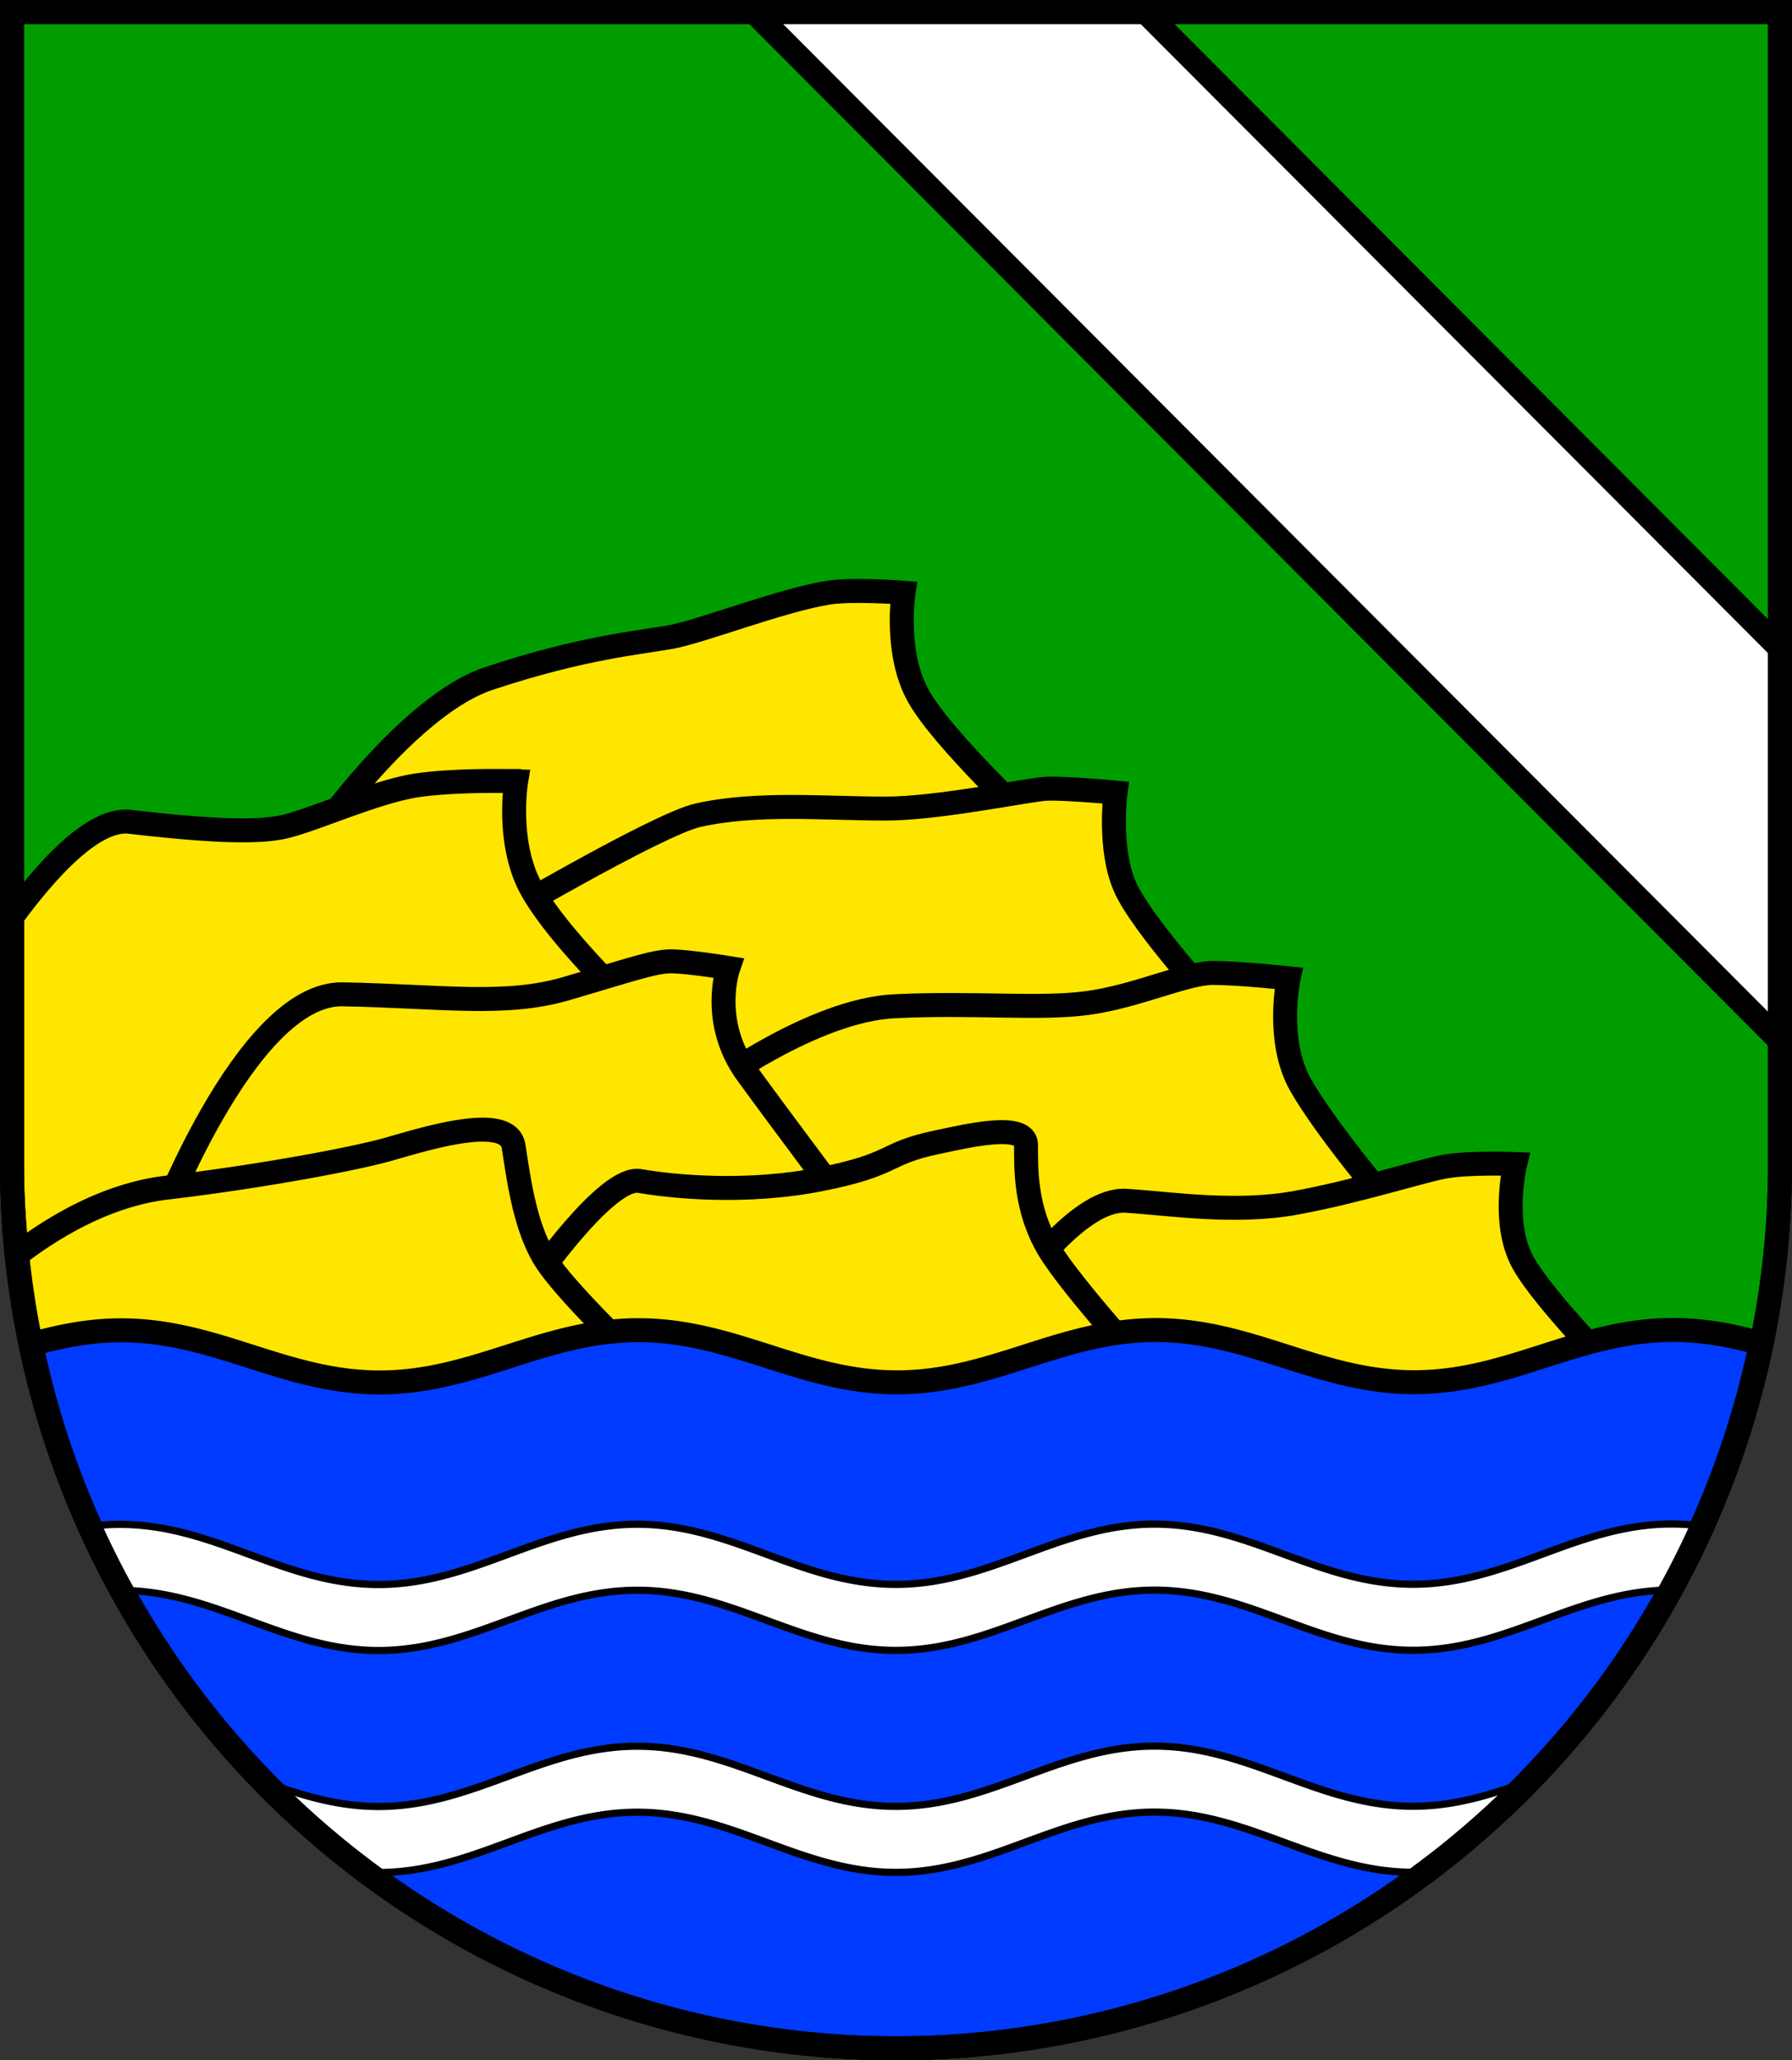
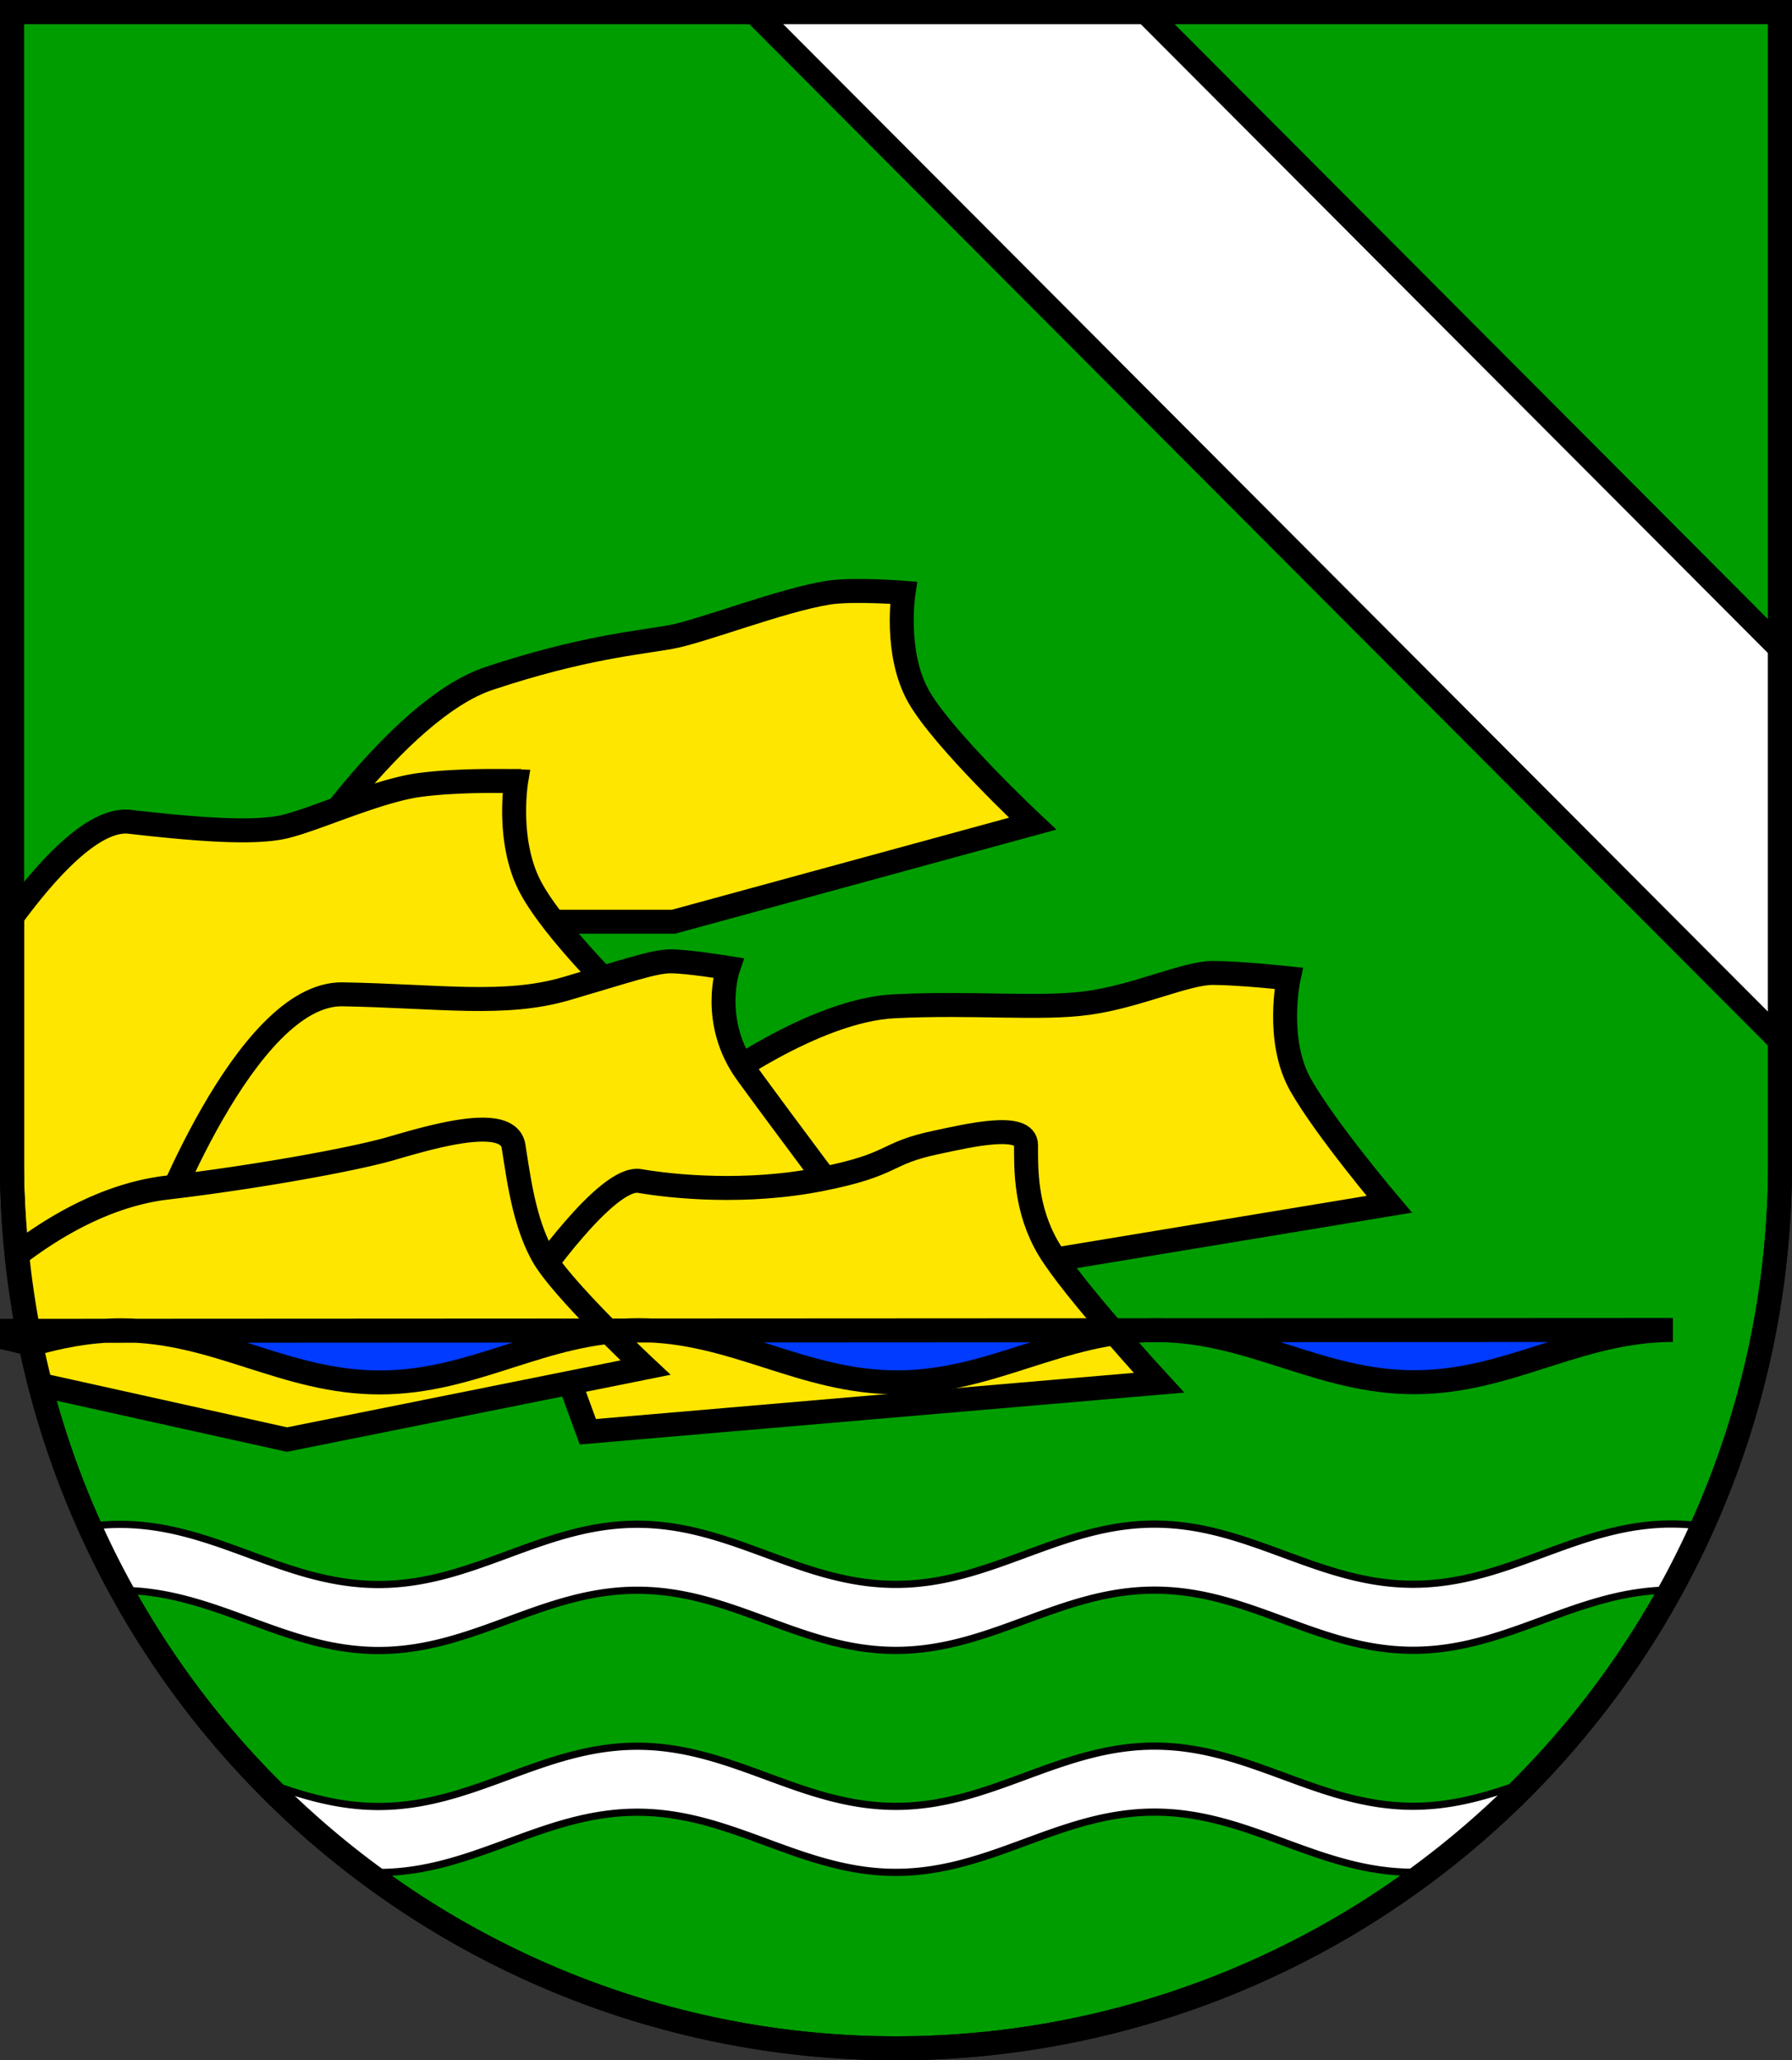
<svg xmlns="http://www.w3.org/2000/svg" xmlns:ns1="http://www.inkscape.org/namespaces/inkscape" xmlns:ns2="http://sodipodi.sourceforge.net/DTD/sodipodi-0.dtd" width="149.556mm" height="171.894mm" viewBox="0 0 149.556 171.894" version="1.1" id="svg2424" ns1:version="1.2.2 (732a01da63, 2022-12-09)" ns2:docname="DEU Süderlügum COA.svg">
  <rect x="0" y="0" width="149.556" height="171.894" fill="#333333" stroke="none" />
  <ns2:namedview id="namedview2426" pagecolor="#ffffff" bordercolor="#666666" borderopacity="1.0" ns1:showpageshadow="2" ns1:pageopacity="0.0" ns1:pagecheckerboard="0" ns1:deskcolor="#d1d1d1" ns1:document-units="mm" showgrid="false" ns1:zoom="0.8522136" ns1:cx="282.79295" ns1:cy="325.62259" ns1:current-layer="layer1" />
  <defs id="defs2421" />
  <g ns1:label="Ebene 1" ns1:groupmode="layer" id="layer1" transform="translate(-553.201,-48.71)">
    <g id="g2371" transform="translate(522.424,-21.394)">
      <path id="path2071" style="fill:#009d00;fill-opacity:1;stroke:none;stroke-width:2;stroke-linecap:round;stroke-dasharray:none" d="m 31.776,71.104 v 96.116 a 73.778,73.778 0 0 0 73.778,73.778 73.778,73.778 0 0 0 73.778,-73.778 v -96.116 z" />
      <path style="fill:#ffe600;fill-opacity:1;stroke:#000000;stroke-width:2;stroke-linecap:round;stroke-dasharray:none" d="m 54.822,143.309 c 0,0 8.967,-14.001 16.753,-16.596 7.787,-2.596 12.585,-2.989 15.18,-3.461 2.596,-0.472 9.203,-3.068 13.135,-3.697 2.071,-0.331 6.292,0 6.292,0 0,0 -0.787,5.034 1.258,8.652 2.045,3.618 9.517,10.618 9.517,10.618 l -29.967,8.18 H 63.553 c -0.551,0 -8.731,-3.697 -8.731,-3.697 z" id="path2318" ns2:nodetypes="cssscsccsc" />
-       <path style="fill:#ffe600;fill-opacity:1;stroke:#000000;stroke-width:2;stroke-linecap:round;stroke-dasharray:none" d="m 71.34,147.32 c 0,0 14.297,-8.447 17.697,-9.203 4.955,-1.101 10.54,-0.551 15.652,-0.551 4.405,0 11.877,-1.573 13.371,-1.652 1.494,-0.079 5.82,0.315 5.82,0.315 0,0 -0.629,4.641 0.787,7.865 1.416,3.225 7.865,10.225 7.865,10.225 l -29.26,6.371 -24.54,-1.023 z" id="path2316" ns2:nodetypes="cssccscccc" />
      <path id="path2314" style="fill:#ffe600;fill-opacity:1;stroke:#000000;stroke-width:2;stroke-linecap:round;stroke-dasharray:none" d="m 72.206,135.261 c -1.664,-0.005 -4.288,0.045 -6.451,0.34 -3.461,0.472 -8.573,2.832 -11.169,3.461 -2.596,0.629 -7.472,0.236 -12.978,-0.393 -3.01,-0.344 -6.912,3.967 -9.832,7.946 v 20.606 a 73.778,73.778 0 0 0 0.646,9.324 l 20.906,-1.931 29.81,-20.843 c 0,0 -6.45,-6.214 -8.259,-9.989 -1.809,-3.775 -1.023,-8.495 -1.023,-8.495 0,0 -0.652,-0.022 -1.651,-0.025 z" />
      <path style="fill:#ffe600;fill-opacity:1;stroke:#000000;stroke-width:2;stroke-linecap:round;stroke-dasharray:none" d="m 90.156,160.678 c 0,0 8.509,-6.285 15.239,-6.618 6.73,-0.334 12.125,0.278 16.185,-0.278 4.06,-0.556 8.176,-2.503 10.4,-2.503 2.225,0 6.34,0.445 6.34,0.445 0,0 -1.112,5.172 1.001,8.899 2.113,3.726 7.397,9.955 7.397,9.955 l -37.703,6.238 -18.248,-11.641 z" id="path2293" />
      <path style="fill:#ffe600;fill-opacity:1;stroke:#000000;stroke-width:2;stroke-linecap:round;stroke-dasharray:none" d="m 43.732,173.119 c 0,0 7.472,-20.214 15.652,-20.057 8.18,0.157 13.529,1.023 18.641,-0.472 5.113,-1.494 7.315,-2.281 8.731,-2.281 1.416,0 4.798,0.551 4.798,0.551 0,0 -1.573,4.483 1.573,8.809 3.146,4.326 8.888,11.956 8.888,11.956 l -19.506,6.135 -30.518,-3.303 z" id="path2291" />
-       <path style="fill:#ffe600;fill-opacity:1;stroke:#000000;stroke-width:2;stroke-linecap:round;stroke-dasharray:none" d="m 116.252,176.737 c 0,0 4.719,-6.686 8.495,-6.45 3.775,0.236 9.124,1.101 14.236,0.157 5.113,-0.944 10.225,-2.596 12.27,-2.989 2.045,-0.393 5.978,-0.236 5.978,-0.236 0,0 -1.18,4.877 0.629,8.18 1.809,3.304 8.731,10.225 8.731,10.225 l -31.855,6.214 z" id="path2272" />
      <path style="fill:#ffe600;fill-opacity:1;stroke:#000000;stroke-width:2;stroke-linecap:round;stroke-dasharray:none" d="m 75.273,177.052 c 0,0 6.135,-8.888 8.888,-8.416 2.753,0.472 8.888,1.101 15.18,-0.157 6.292,-1.258 5.113,-2.124 9.596,-3.068 2.559,-0.539 7.472,-1.73 7.472,0.236 0,1.966 -0.079,5.349 1.888,8.652 1.966,3.303 9.203,11.169 9.203,11.169 l -47.665,4.09 z" id="path2270" ns2:nodetypes="csssssccc" />
      <path id="path2214" style="fill:#ffe600;fill-opacity:1;stroke:#000000;stroke-width:2;stroke-linecap:round;stroke-dasharray:none" d="m 70.99,164.353 c -2.37,0.018 -5.751,1.053 -7.698,1.609 -3.115,0.89 -11.174,2.355 -18.576,3.226 -4.963,0.584 -9.402,3.22 -12.503,5.594 a 73.778,73.778 0 0 0 1.941,10.868 l 20.572,4.561 29.922,-6.007 c 0,0 -7.008,-6.563 -8.565,-9.344 -1.557,-2.781 -2.002,-6.341 -2.447,-9.121 -0.167,-1.043 -1.225,-1.397 -2.647,-1.386 z" />
      <path id="path914" style="fill:none;stroke:#000000;stroke-width:2;stroke-linecap:round;stroke-dasharray:none" d="m 31.776,71.104 v 96.116 a 73.778,73.778 0 0 0 73.778,73.778 73.778,73.778 0 0 0 73.778,-73.778 v -96.116 z" />
-       <path id="path3529" style="fill:#003bff;fill-opacity:1;stroke:#000000;stroke-width:2;stroke-dasharray:none" d="m 170.392,181.065 c -7.945,0.002 -13.638,4.357 -21.583,4.359 -7.945,0.002 -13.641,-4.352 -21.586,-4.35 -7.945,0.002 -13.637,4.358 -21.582,4.36 -7.945,0.002 -13.641,-4.352 -21.586,-4.35 -7.945,0.002 -13.637,4.357 -21.582,4.359 -7.945,0.002 -13.643,-4.351 -21.587,-4.349 -2.704,6.8e-4 -5.144,0.509 -7.504,1.175 a 73.778,73.778 0 0 0 72.172,58.728 73.778,73.778 0 0 0 72.187,-58.804 c -2.312,-0.643 -4.705,-1.129 -7.349,-1.128 z" />
+       <path id="path3529" style="fill:#003bff;fill-opacity:1;stroke:#000000;stroke-width:2;stroke-dasharray:none" d="m 170.392,181.065 c -7.945,0.002 -13.638,4.357 -21.583,4.359 -7.945,0.002 -13.641,-4.352 -21.586,-4.35 -7.945,0.002 -13.637,4.358 -21.582,4.36 -7.945,0.002 -13.641,-4.352 -21.586,-4.35 -7.945,0.002 -13.637,4.357 -21.582,4.359 -7.945,0.002 -13.643,-4.351 -21.587,-4.349 -2.704,6.8e-4 -5.144,0.509 -7.504,1.175 c -2.312,-0.643 -4.705,-1.129 -7.349,-1.128 z" />
      <path id="path1968" style="fill:#ffffff;fill-opacity:1;stroke:#000000;stroke-width:0.6;stroke-dasharray:none" d="m 170.294,197.254 c -7.945,0.002 -13.637,5.026 -21.582,5.028 -7.945,0.002 -13.642,-5.019 -21.586,-5.017 -7.945,0.002 -13.638,5.025 -21.583,5.027 -7.945,0.002 -13.641,-5.019 -21.586,-5.017 -7.945,0.002 -13.637,5.026 -21.582,5.028 -7.945,0.002 -13.641,-5.019 -21.586,-5.017 -0.85,2.1e-4 -1.674,0.061 -2.478,0.164 a 73.778,73.778 0 0 0 2.671,5.345 c 7.844,0.079 13.514,5.016 21.394,5.014 7.945,-0.002 13.637,-5.026 21.582,-5.028 7.945,-0.002 13.642,5.02 21.586,5.018 7.945,-0.002 13.638,-5.025 21.583,-5.027 7.945,-0.002 13.641,5.02 21.586,5.018 7.894,-0.002 13.566,-4.96 21.432,-5.024 a 73.778,73.778 0 0 0 2.665,-5.342 c -0.816,-0.106 -1.652,-0.168 -2.516,-0.167 z m -43.168,18.531 c -7.945,0.002 -13.638,5.025 -21.583,5.027 -7.945,0.002 -13.641,-5.019 -21.586,-5.017 -7.945,0.002 -13.637,5.026 -21.582,5.028 -3.504,8.9e-4 -6.567,-0.982 -9.582,-2.074 a 73.778,73.778 0 0 0 8.625,7.553 c 0.316,0.016 0.634,0.027 0.957,0.027 7.945,-0.002 13.637,-5.026 21.582,-5.028 7.945,-0.002 13.642,5.02 21.586,5.018 7.945,-0.002 13.638,-5.025 21.583,-5.027 7.945,-0.002 13.641,5.019 21.586,5.017 0.34,-8e-5 0.674,-0.012 1.006,-0.03 a 73.778,73.778 0 0 0 8.643,-7.579 c -3.036,1.103 -6.118,2.102 -9.649,2.103 -7.945,0.002 -13.642,-5.019 -21.586,-5.017 z" />
      <path id="path2350" style="fill:#ffffff;stroke:#000000;stroke-width:2;stroke-linecap:round;stroke-dasharray:none" d="m 93.717,71.104 85.616,85.829 V 124.186 L 126.382,71.104 Z" />
      <path id="path2355" style="fill:none;stroke:#000000;stroke-width:2;stroke-linecap:round;stroke-dasharray:none" d="m 31.776,71.104 v 96.116 a 73.778,73.778 0 0 0 73.778,73.778 73.778,73.778 0 0 0 73.778,-73.778 v -96.116 z" />
    </g>
  </g>
</svg>